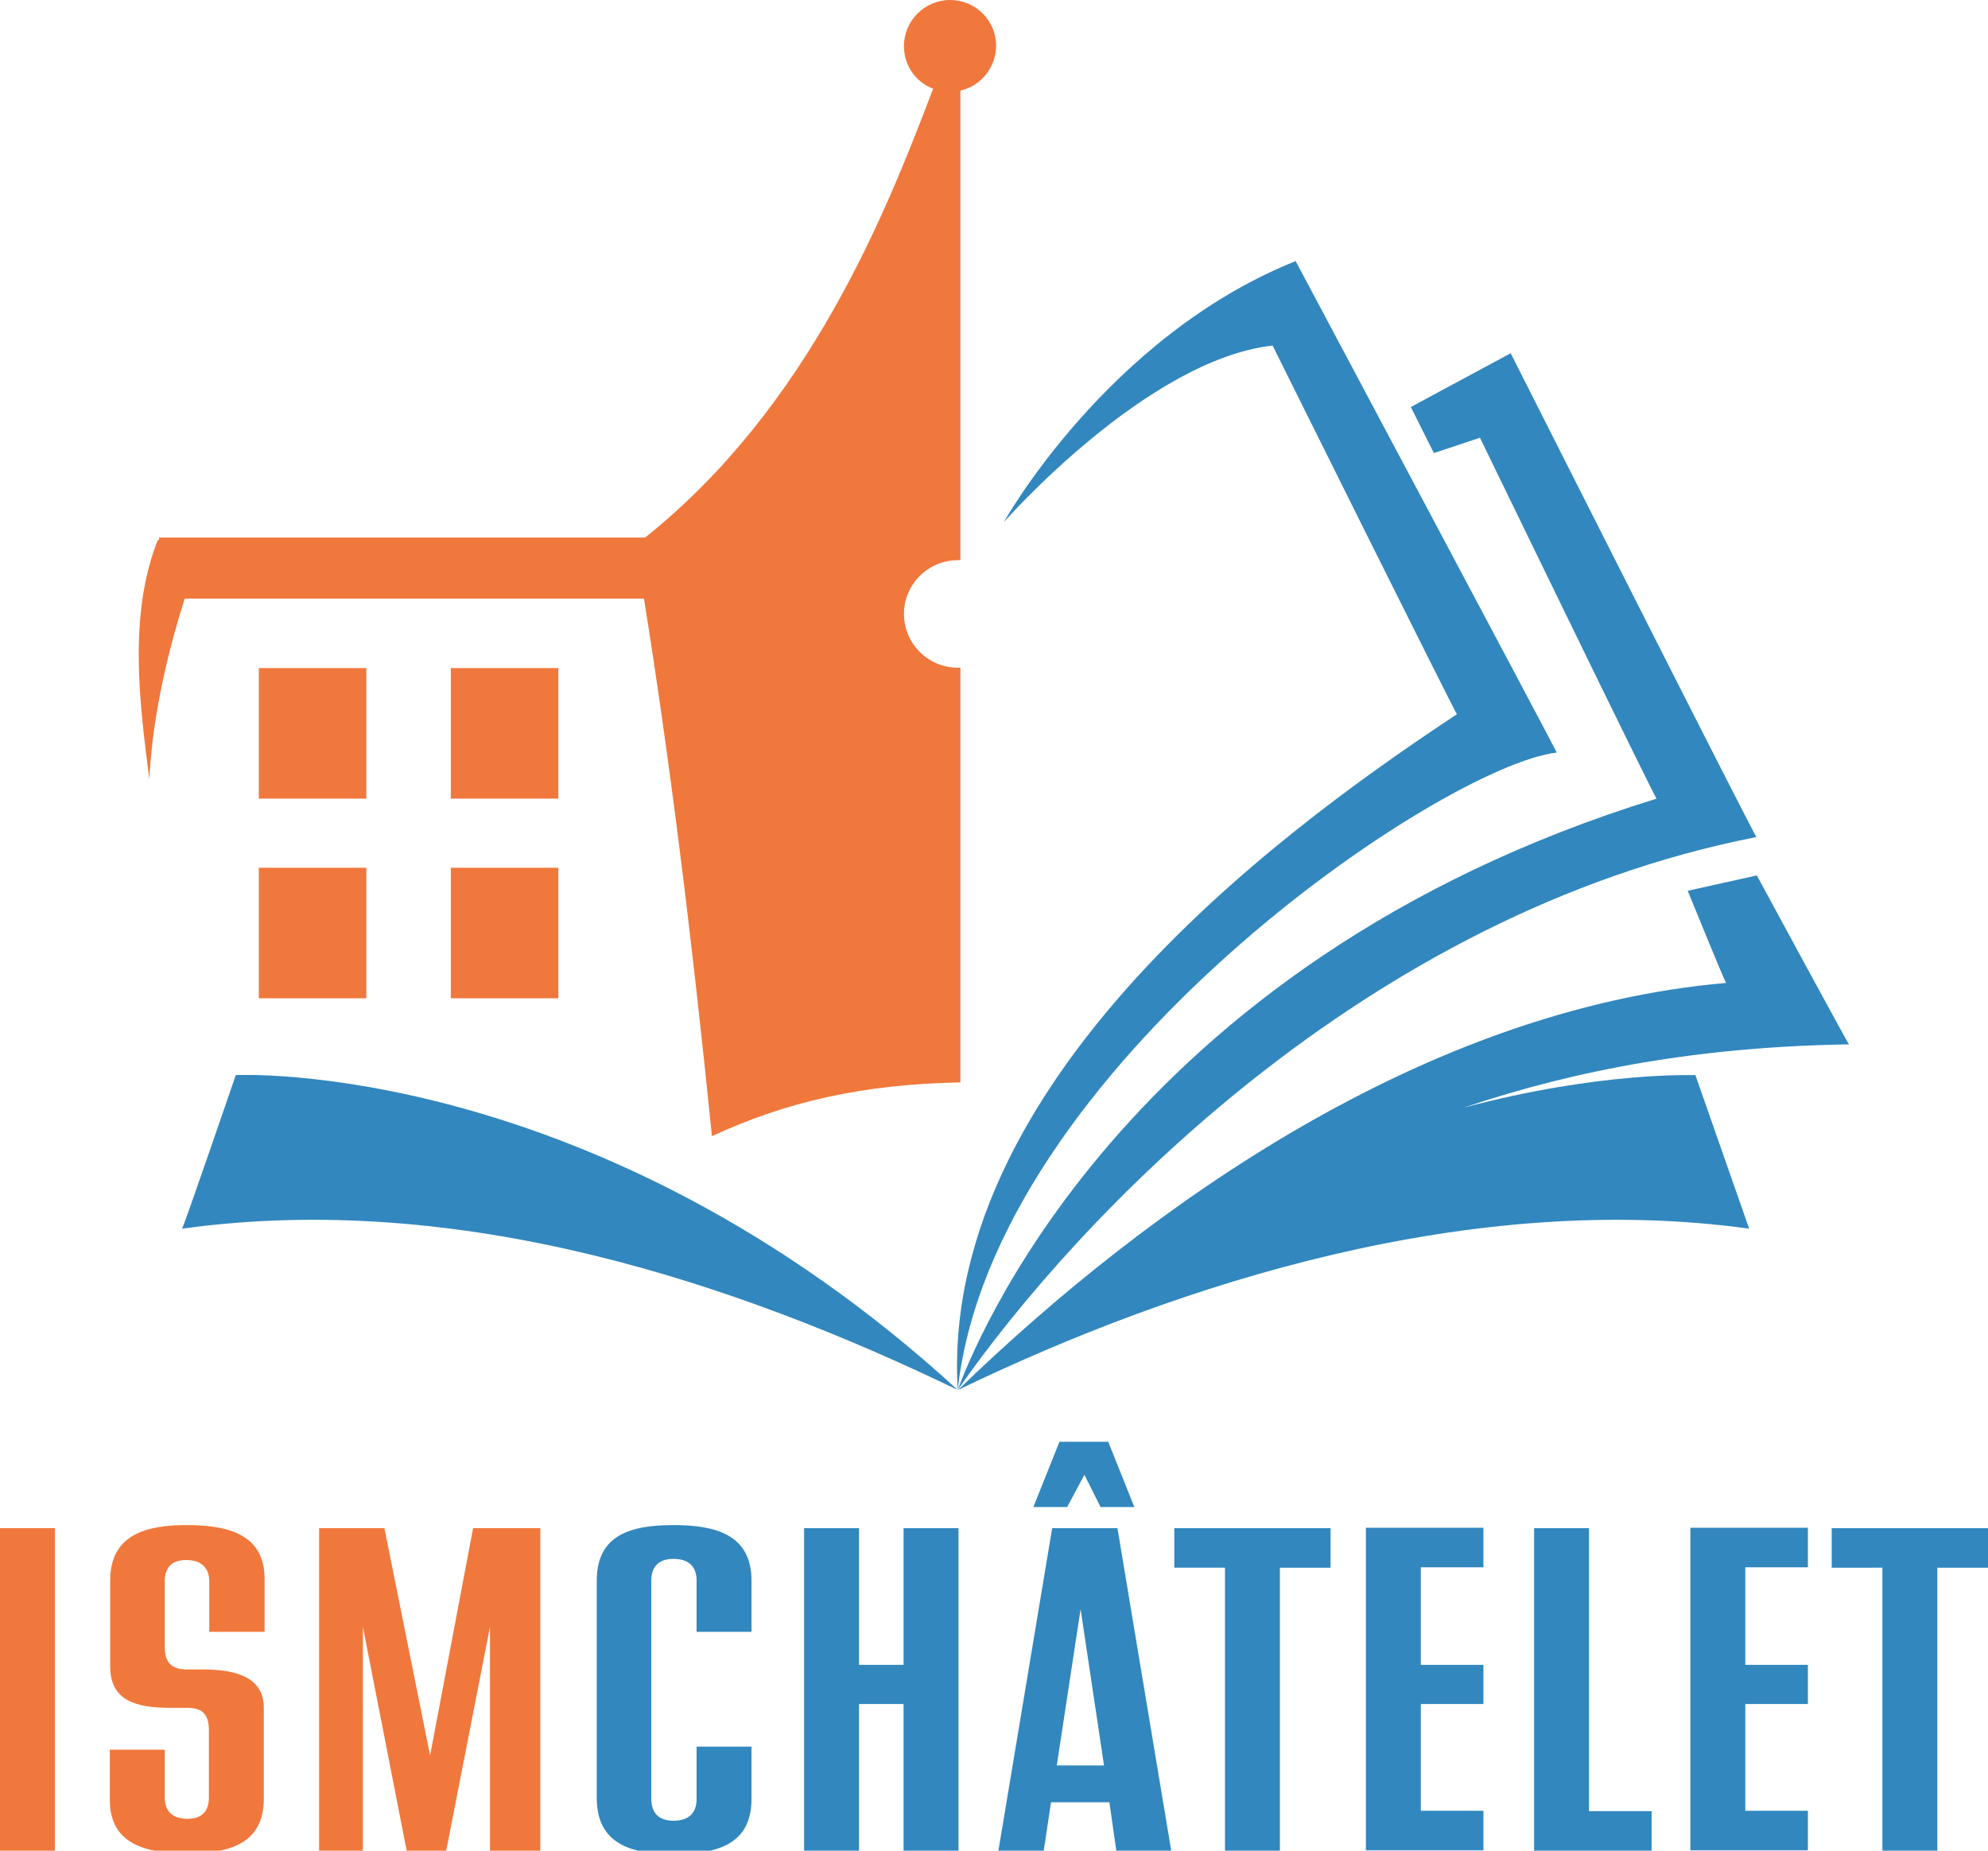
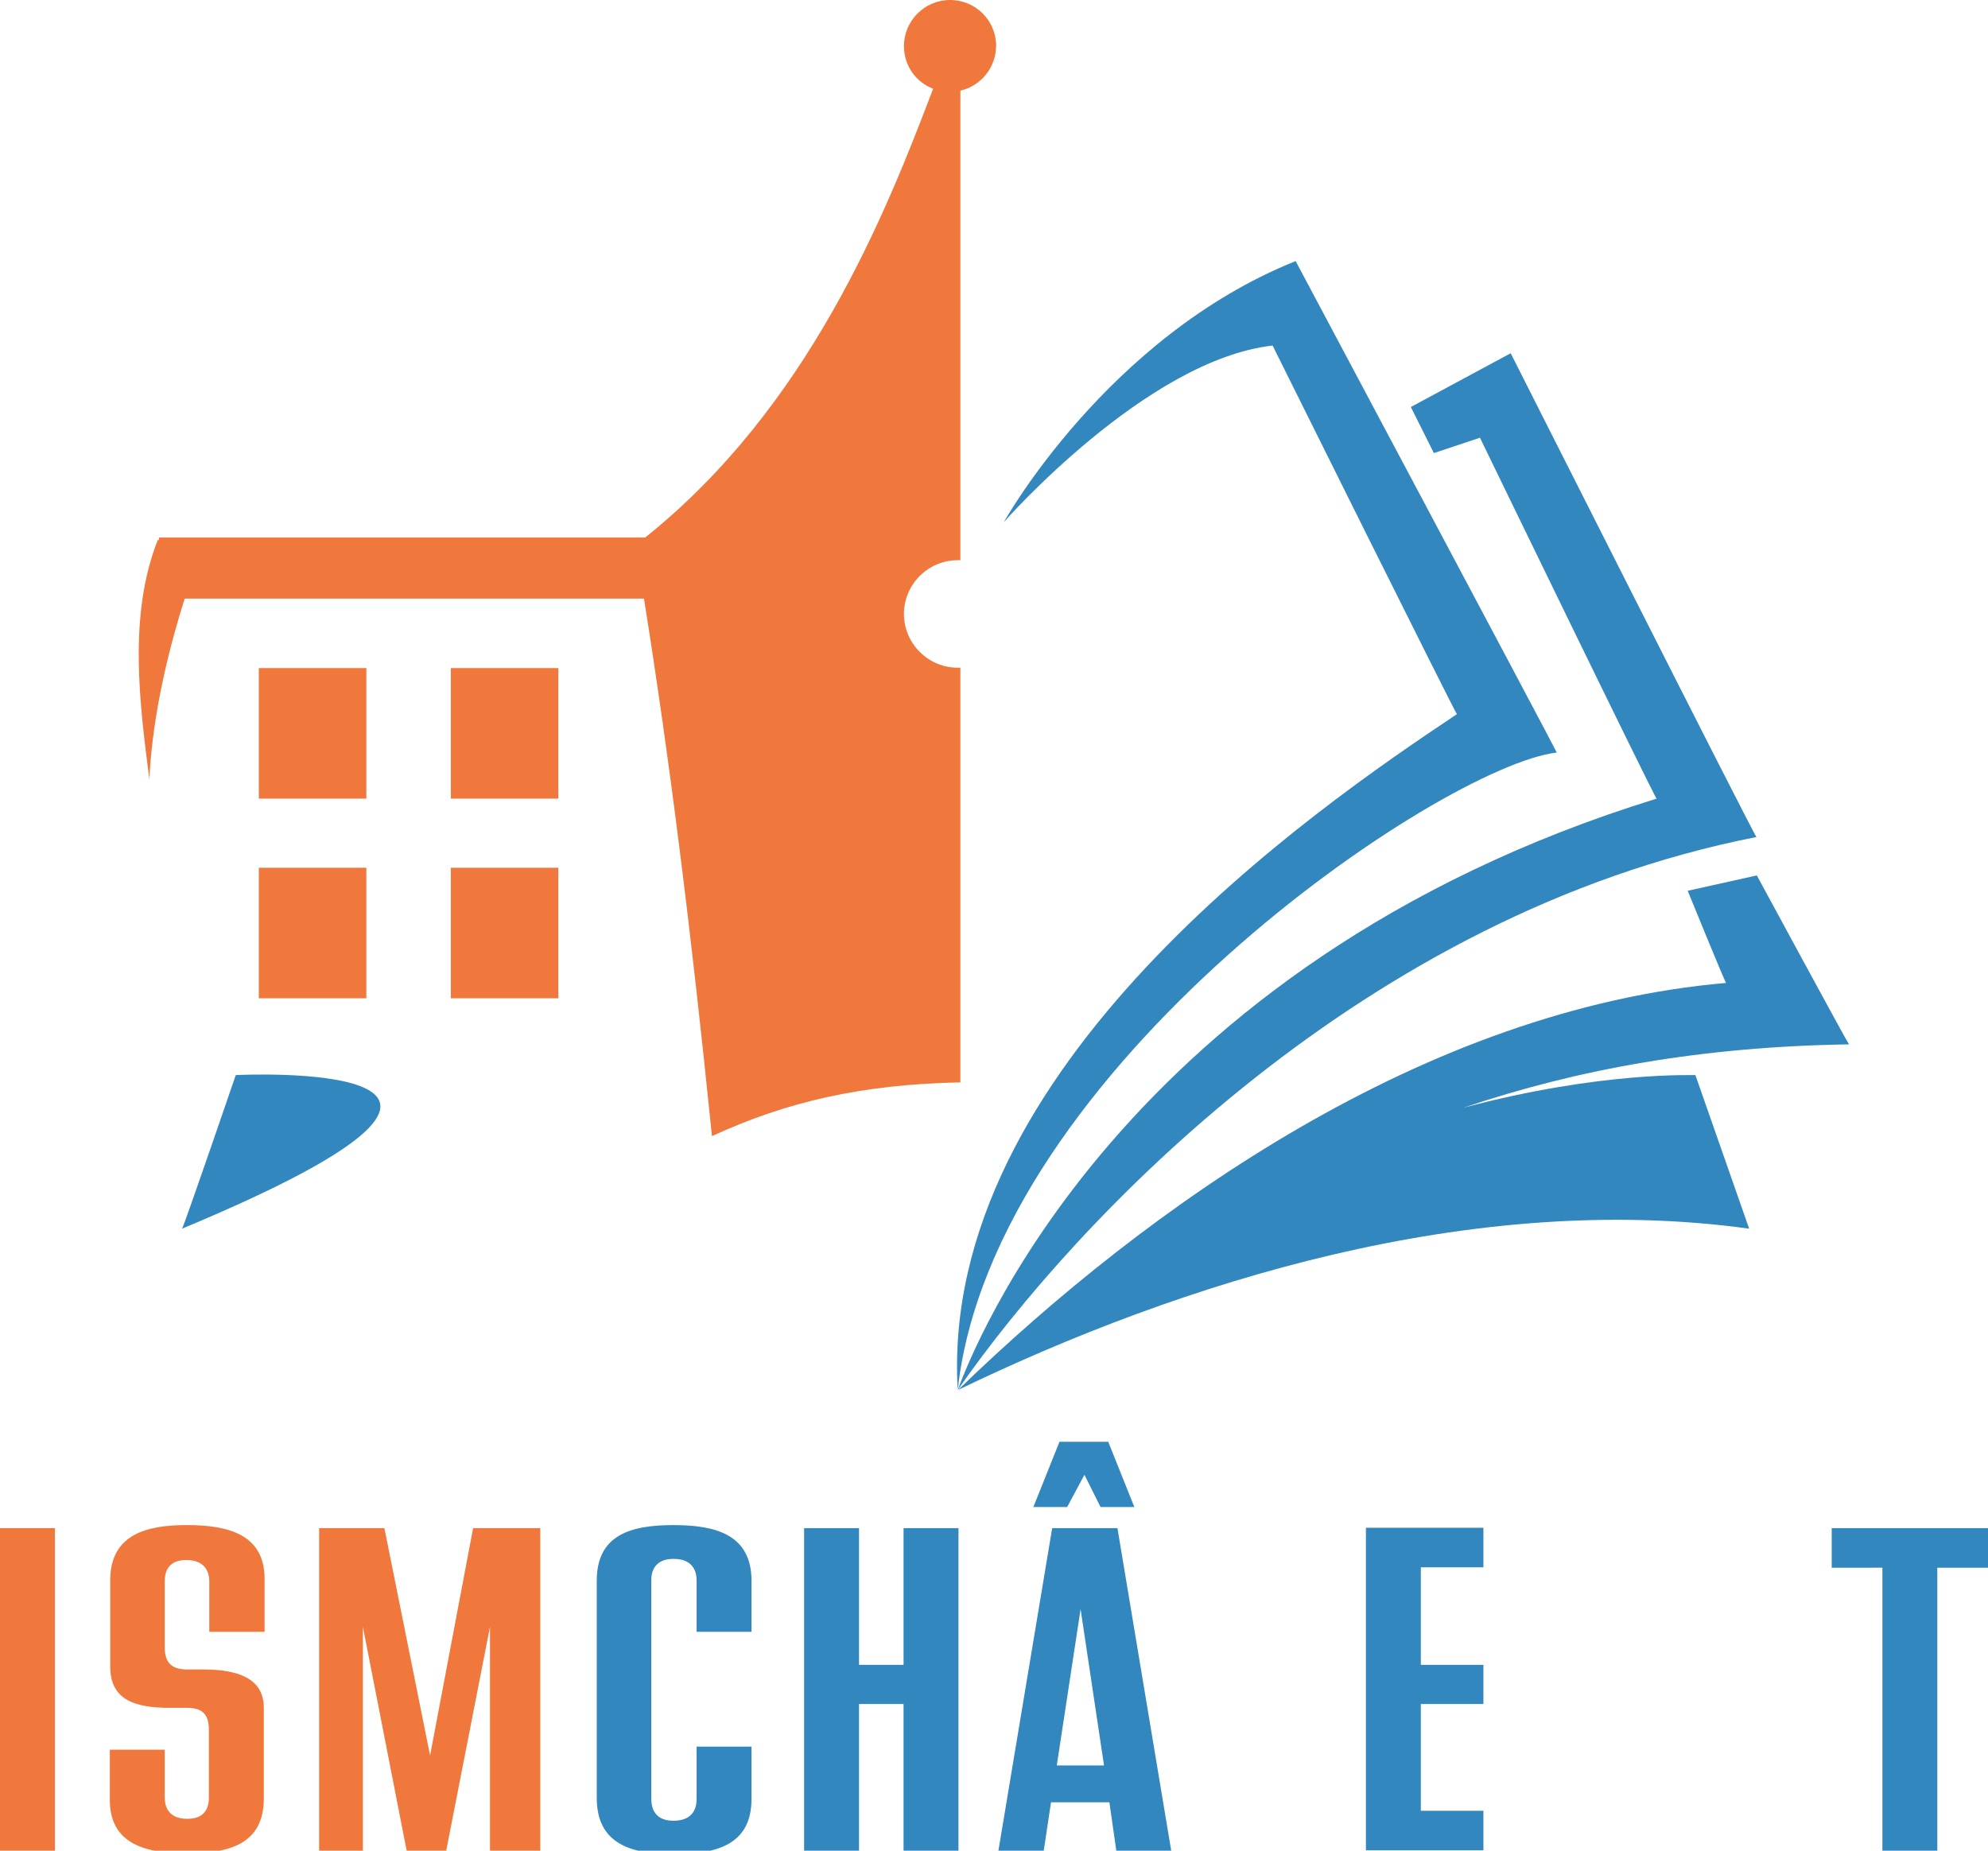
<svg xmlns="http://www.w3.org/2000/svg" version="1.1" id="Calque_1" x="0px" y="0px" viewBox="0 0 517.7 482" style="enable-background:new 0 0 517.7 482;" xml:space="preserve">
  <style type="text/css">
	.st0{enable-background:new    ;}
	.st1{fill:#3287BE;}
	.st2{fill:#F0783C;}
</style>
  <g id="Forme_1" class="st0">
    <g>
      <path class="st1" d="M405.4,196c0-0.3-68-128-68-128c-49.1,19.7-76,68-76,68s37.1-42.3,70-46c0,0,47.7,96,48,96    c-37.4,24.9-134.9,92-130,176C258.6,278,375.7,199.4,405.4,196z" />
      <path class="st1" d="M457.4,218c-0.4,0-64-126-64-126l-26,14l6,12l12-4c0,0,45.6,94,46,94c-140,43.2-178.4,144.4-182,154    C280.6,317.2,355.4,238,457.4,218z" />
-       <path class="st1" d="M61.4,280c0,0-13.7,40-14,40c72.3-10,144,14,202,42C154.8,275.3,61.4,280,61.4,280z" />
+       <path class="st1" d="M61.4,280c0,0-13.7,40-14,40C154.8,275.3,61.4,280,61.4,280z" />
      <path class="st1" d="M381.1,288.5c29.9-10.1,62.2-15.9,100.4-16.5c-0.4-0.4-24-44-24-44l-18,4c0,0,9.6,23.6,10,24    c-78.4,6.8-150.4,58-200,106c58-28,133.7-52,206-42l-14-40C441.4,280.1,417.2,278.9,381.1,288.5z" />
    </g>
  </g>
  <g id="Forme_2" class="st0">
    <g>
      <rect x="67.4" y="174" class="st2" width="28" height="34" />
      <rect x="117.4" y="174" class="st2" width="28" height="34" />
      <rect x="67.4" y="226" class="st2" width="28" height="34" />
      <rect x="117.4" y="226" class="st2" width="28" height="34" />
      <path class="st2" d="M247.4,0c-6.6,0-12,5.4-12,12c0,5.1,3.1,9.4,7.6,11.1c-12.3,32.4-32.3,82.8-75,116.9H41.4v0.7l-0.3-0.1    c-7.8,19.7-4.7,42.9-2.2,62.4c0.8-17.7,5.6-35.8,9.2-47.1h119.6c6.6,41.3,12.3,86.6,17.7,140c19.5-9,39.2-13.5,64.7-14v-108    c-0.2,0-0.4,0-0.7,0c-7.7,0-14-6.3-14-14s6.3-14,14-14c0.2,0,0.4,0,0.7,0c0-54.6,0-108.1,0-122.3c5.3-1.2,9.3-6,9.3-11.7    C259.4,5.4,254.1,0,247.4,0z" />
    </g>
  </g>
  <g id="Ismchâtelet">
    <g>
      <path class="st2" d="M0,398h14.3v84H0V398z" />
      <path class="st2" d="M28.6,468.8v-13.1h14.3v12.4c0,3.2,1.6,5.6,5.9,5.6c4.2,0,5.6-2.4,5.6-5.6v-17.4c0-3.7-1.2-5.9-5.6-5.9h-4.4    c-9.1,0-15.7-1.9-15.7-10.8v-22.4c0-12,9.5-14.4,19.9-14.4c10.8,0,20.3,2.4,20.3,14V425H54.5v-13.1c0-3.2-1.7-5.6-6-5.6    c-4.2,0-5.6,2.4-5.6,5.6v17c0,4.1,1.7,5.8,5.6,5.9h4.4c9.4,0,15.8,2.5,15.8,10v23.6c0,12-9.2,14.3-20,14.3    C38.3,482.7,28.6,480.5,28.6,468.8z" />
      <path class="st2" d="M140.7,398v84h-13.1v-58.3L116.2,482h-10.3l-11.4-58.3V482H83.1v-84h17l11.9,59.2l11.2-59.2H140.7z" />
      <path class="st1" d="M155.4,468.2v-56.5c0-12,8.9-14.5,20-14.5c11,0,20.3,2.5,20.3,14.5V425h-14.3v-13.4c0-3.1-1.6-5.6-6-5.6    c-4.3,0-5.8,2.5-5.8,5.6v56.8c0,3.2,1.4,5.8,5.8,5.8c4.4,0,6-2.5,6-5.6v-13.7h14.3v13.6c0,12-9.1,14.4-20.3,14.4    S155.4,480.2,155.4,468.2z" />
      <path class="st1" d="M249.6,398v84h-14.3v-38.2h-11.6V482h-14.3v-84h14.3v35.6h11.6V398H249.6z" />
      <path class="st1" d="M288.9,469.4h-15.2l-1.9,12.6H260l14-84h17l14,84h-14.3L288.9,469.4z M277.9,392.5h-8.8l6.8-17h12.7l6.8,17    h-8.8l-4.2-8.4L277.9,392.5z M287.5,459.8l-6.1-40.7l-6.2,40.7H287.5z" />
-       <path class="st1" d="M346.5,408.3h-13.2V482H319v-73.7h-13.2V398h40.7V408.3z" />
      <path class="st1" d="M370,408.3v25.3h16.3v10.2H370v27.8h16.3v10.3h-30.6v-84h30.6v10.3H370V408.3z" />
-       <path class="st1" d="M430.1,471.7V482h-30.6v-84h14.3v73.7L430.1,471.7L430.1,471.7z" />
-       <path class="st1" d="M454.5,408.3v25.3h16.3v10.2h-16.3v27.8h16.3v10.3h-30.6v-84h30.6v10.3h-16.3V408.3z" />
      <path class="st1" d="M517.7,408.3h-13.2V482h-14.3v-73.7H477V398h40.7V408.3z" />
    </g>
  </g>
</svg>